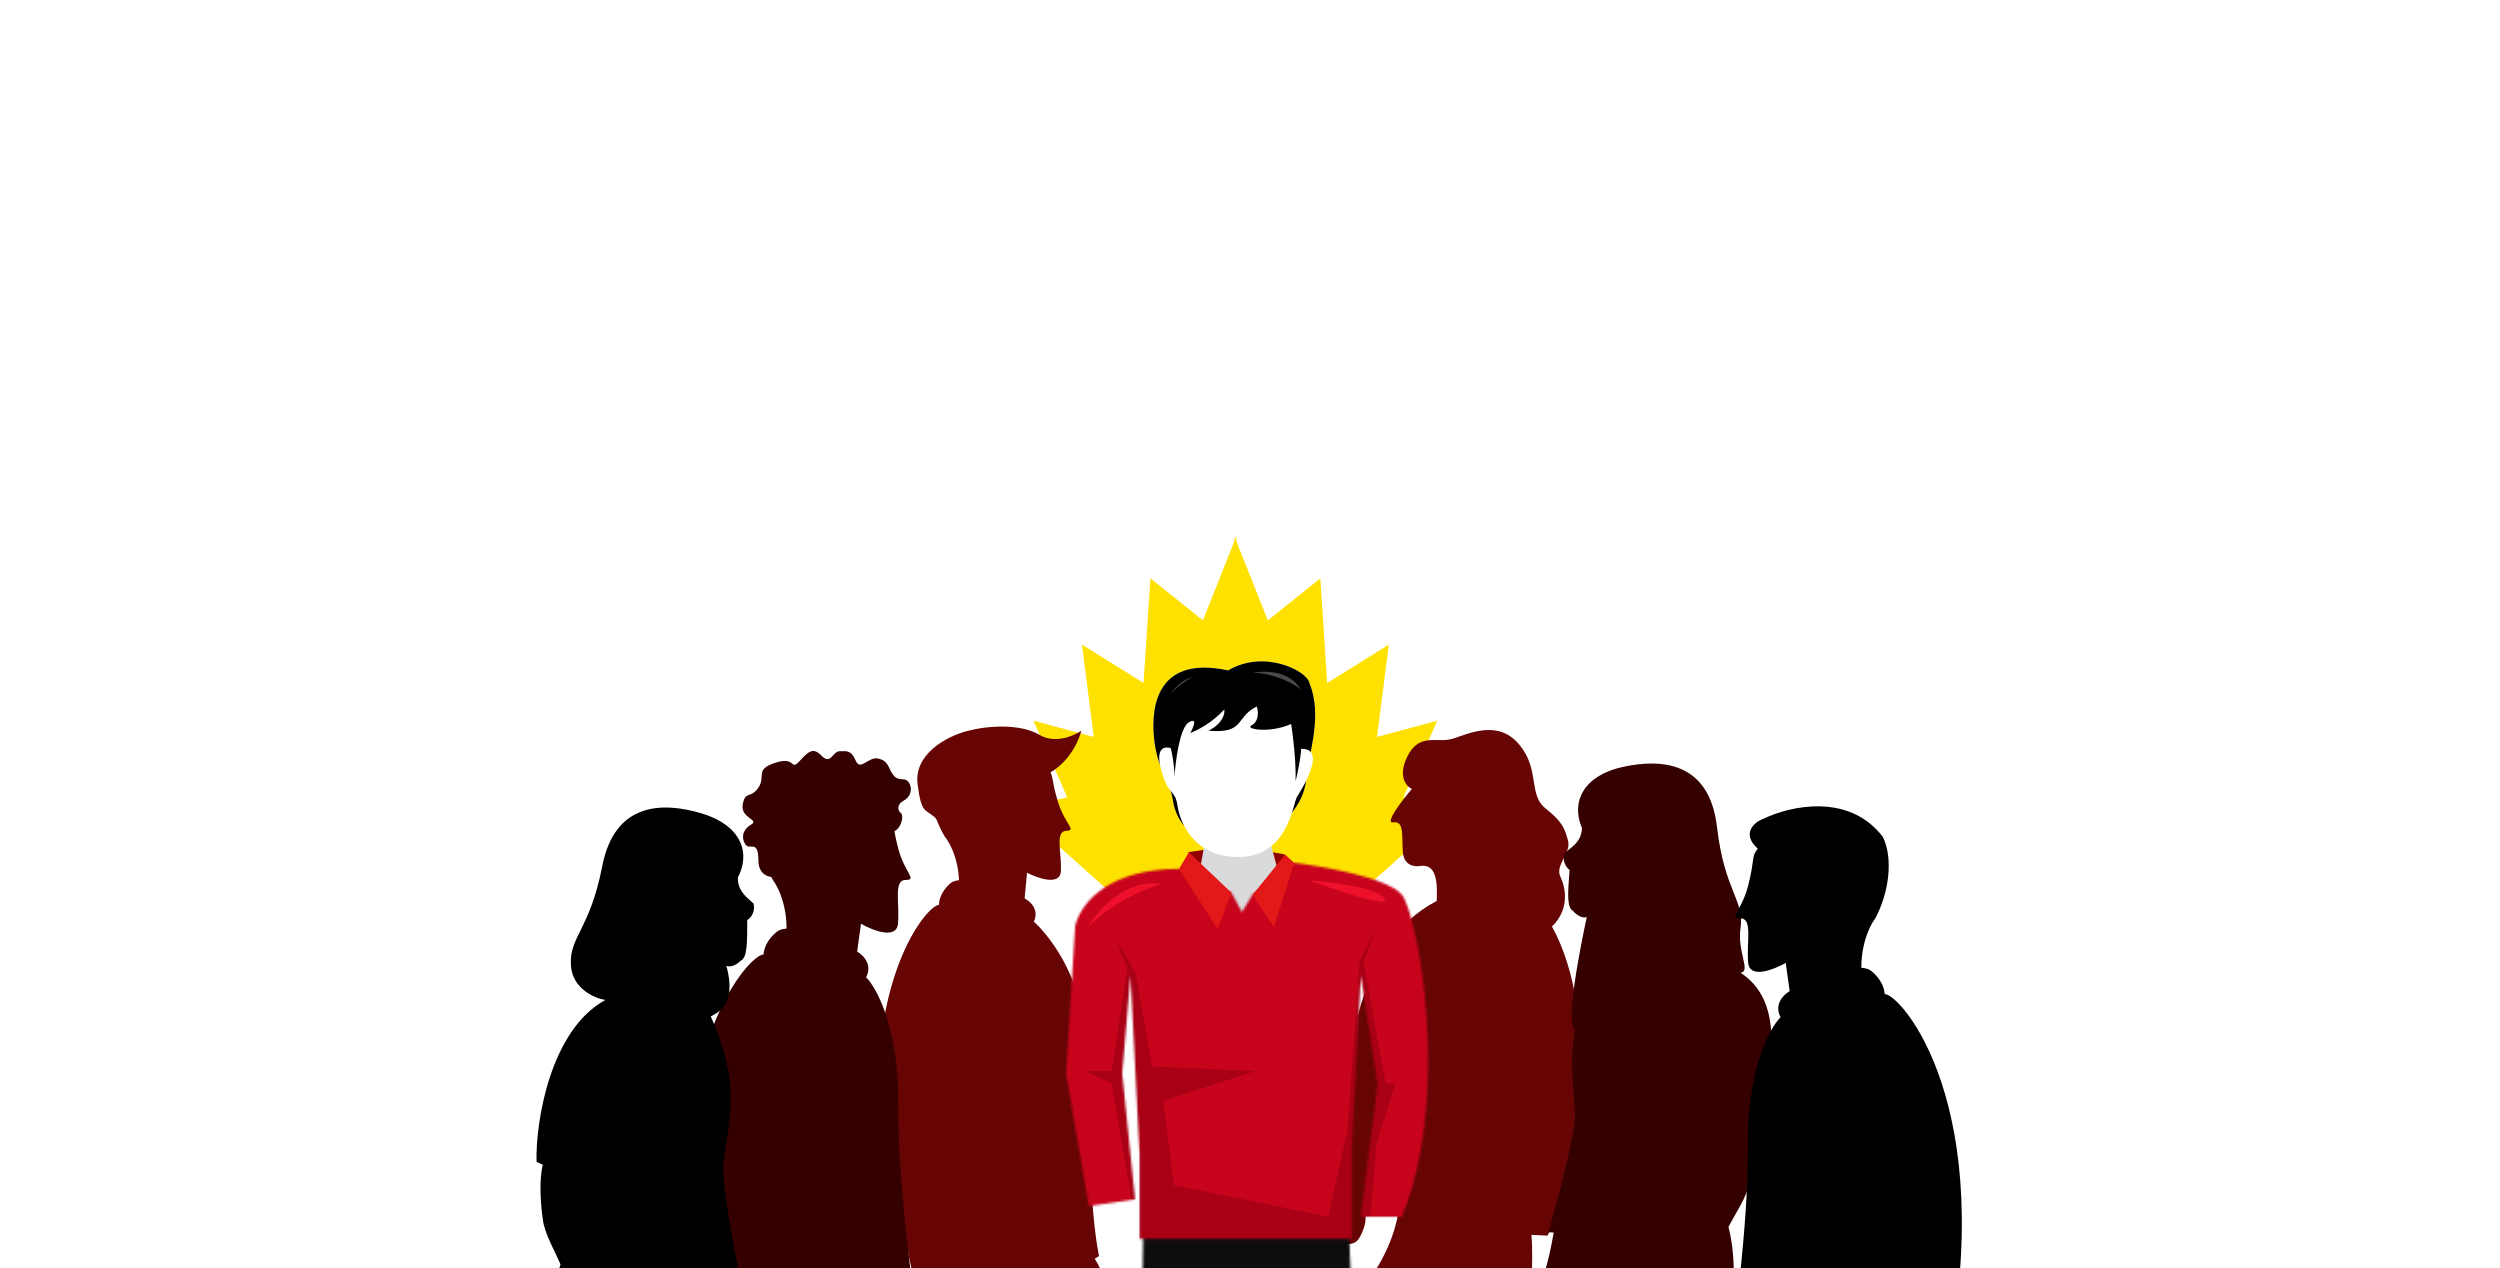
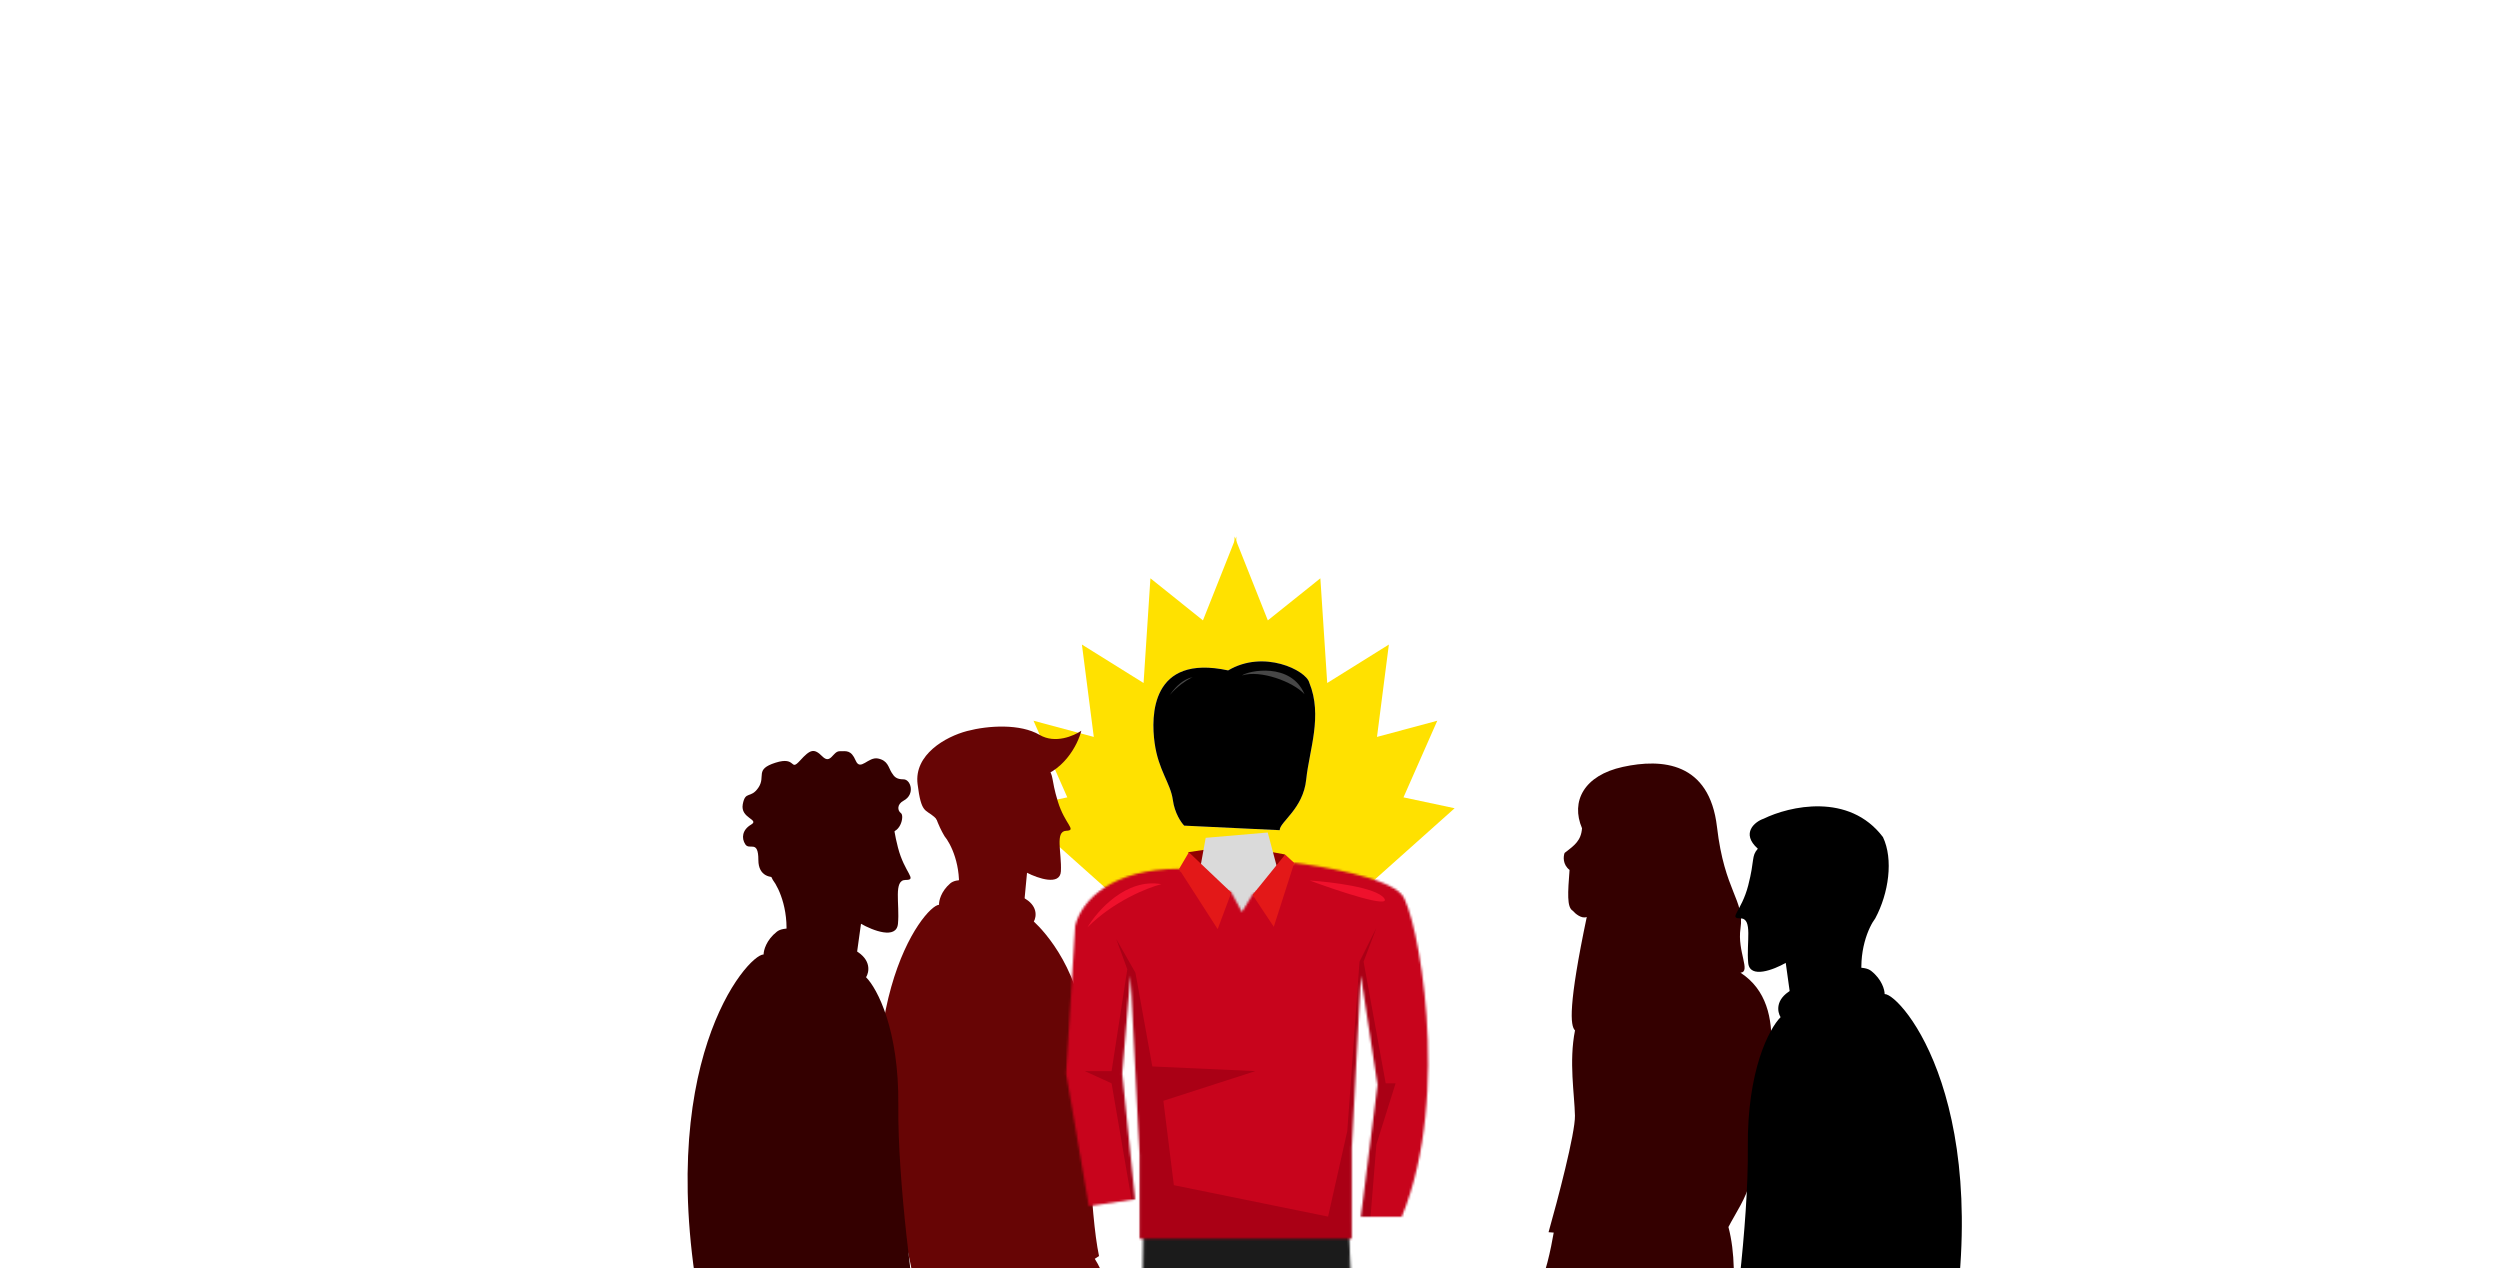
<svg xmlns="http://www.w3.org/2000/svg" width="1165" height="591" viewBox="0 0 1165 591" fill="none">
  <g filter="url(#filter0_d_2531_17308)">
    <path d="M473.523 396.641L552.911 467.511L576.11 484.411V270L560.573 309.097L536.097 289.492L532.904 338.278L504.172 320.364L509.705 363.404L481.611 355.855L497.361 391.571L473.523 396.641Z" fill="#FFE100" />
    <path d="M677.861 396.641L598.474 467.511L575.275 484.411V270L590.812 309.097L615.288 289.492L618.48 338.278L647.213 320.364L641.679 363.404L669.774 355.855L654.024 391.571L677.861 396.641Z" fill="#FFE100" />
    <path d="M505.741 505.641C506.839 538.087 507.865 584.906 512.142 605.297L510.169 606.603C518.193 619.248 518.031 634.69 516.948 640.83C515.803 642.505 515.207 647.405 509.606 649.276C518.861 675.19 519.468 729.13 518.615 752.861L483.902 766.568L475.413 684.082L467.125 661.7L462.607 725.261C451.521 737.797 430.12 752.681 433.203 711.928C436.286 671.176 427.14 619.993 422.182 599.496L418.536 599.656C391.435 490.772 430.695 441.934 437.582 441.632C437.505 439.875 438.446 435.42 442.827 431.653C448.303 426.945 468.087 433.795 476.808 438.286C483.785 441.879 483.018 447.22 481.762 449.442C486.696 453.964 504.642 473.196 505.741 505.641Z" fill="#670505" />
    <path d="M478.593 426.706L476.932 444.305C466.13 447.632 444.941 450.844 446.608 437.076C448.274 423.308 442.985 413.052 440.133 409.644C434.002 399.316 431.354 385.167 435.396 375.615C448.814 356.114 474.218 360.869 485.243 365.684C488.939 366.745 495.224 371.36 488.225 378.188C491.2 381.319 489.635 382.61 492.95 393.469C496.265 404.329 502.056 406.928 496.795 407.159C491.533 407.39 494.812 417.435 494.378 426.014C494.03 432.876 483.71 429.335 478.593 426.706Z" fill="#670505" />
    <path d="M435.274 400.59C438.556 403.428 443.129 413.036 445.006 417.485C451.126 407.057 466.936 385.562 481.208 383.006C495.48 380.451 502.284 366.952 503.903 360.522C500.427 362.94 491.676 366.716 484.473 362.471C475.469 357.165 460.597 358.036 450.626 360.667C440.655 363.297 425.89 371.619 427.589 385.358C429.288 399.098 431.172 397.042 435.274 400.59Z" fill="#670505" />
    <path d="M418.62 535.123C418.266 570.516 425.547 624.195 429.231 646.611L427.02 647.938C435.156 662.095 434.242 678.907 432.768 685.543C431.442 687.313 430.557 692.622 424.368 694.392C433.21 723.06 431.294 781.842 429.231 807.649L390.766 820.922L385.461 730.669L377.503 705.894L369.544 774.911C356.87 788.035 332.848 803.225 338.154 758.984C343.459 714.742 335.943 658.556 331.522 635.993H327.543C303.226 516.099 348.323 464.779 355.839 464.779C355.839 462.862 357.077 458.054 362.028 454.161C368.218 449.295 389.44 457.7 398.725 463.009C406.152 467.256 405.062 473.037 403.588 475.397C408.746 480.558 418.974 499.73 418.62 535.123Z" fill="#340000" />
    <path d="M401.223 450.481L398.573 469.571C386.647 472.679 363.414 475.165 365.888 460.248C368.361 445.331 363.09 433.907 360.146 430.059C353.962 418.516 351.754 402.978 356.612 392.767C372.16 372.168 399.603 378.561 411.382 384.332C415.357 385.664 421.982 390.991 414.032 398.095C417.124 401.646 415.357 402.978 418.449 414.965C421.541 426.952 427.724 430.059 421.982 430.059C416.24 430.059 419.332 441.158 418.449 450.481C417.742 457.939 406.67 453.589 401.223 450.481Z" fill="#340000" />
    <path d="M353.401 420.767C353.401 428.529 359.384 429.176 362.375 428.529C376.766 420.929 406.955 406.117 412.582 407.67C419.616 409.61 421.557 400.151 419.859 398.938C418.161 397.725 417.919 394.815 421.072 393.117C426.65 390.113 424.371 383.172 421.072 383.172C417.676 383.172 416.706 381.96 415.493 380.019C413.945 377.543 413.795 374.441 409.187 373.471C404.578 372.5 400.94 379.534 398.757 374.441C396.574 369.348 394.391 370.075 391.238 370.075C388.085 370.075 387.115 376.381 383.234 372.501C379.354 368.62 377.656 369.105 372.805 374.441C367.954 379.777 371.35 372.258 361.405 375.411C351.461 378.564 357.039 381.717 353.401 387.053C349.763 392.39 347.337 388.266 346.125 394.815C344.912 401.364 354.129 401.849 350.005 404.274C345.882 406.7 345.397 410.581 347.337 413.491C349.278 416.402 353.401 411.066 353.401 420.767Z" fill="#340000" />
-     <path d="M614.332 579.064L616.666 579.173C617.363 580.927 618.23 585.725 616.118 590.884C613.477 597.334 613.52 596.397 611.083 608.49C609.133 618.164 616.206 625.632 619.987 628.156L617.716 726.646L702.208 730.601C701.999 705.082 702.545 651.458 706.397 641.122C714.269 632.851 714.533 607.229 713.681 595.451L721.15 595.801C737.046 566.027 745.646 492.247 723.214 451.759C731.544 443.698 729.671 433.75 727.111 428.466C724.551 423.182 732.305 417.441 730.701 411.732C729.097 406.023 728.295 403.168 720.178 396.685C712.06 390.201 717.743 378.73 708 367.005C698.256 355.281 684.857 361.697 677.256 364.158C669.655 366.619 661.494 361.073 655.811 372.544C651.265 381.721 655.316 386.45 657.91 387.667C653.29 393.084 645.086 403.78 649.229 403.223C654.408 402.527 653.167 409.042 653.728 417.049C654.176 423.456 659.326 424.041 661.845 423.534C669.38 422.477 669.919 430.954 669.502 439.855C632.104 459.232 631.18 508.957 624.147 529.286C618.52 545.549 615.259 569.247 614.332 579.064Z" fill="#670505" />
    <path d="M800.384 659.23C804.703 646.798 811.762 615.905 805.451 591.791C808.289 586.188 814.265 577.429 815.217 571.206C816.404 566.128 818.443 554.009 817.099 546.158L820.092 544.929C821.948 526.657 835.498 489.163 811.067 473.279C816.095 472.85 809.487 463.423 811.067 452.691C813.042 439.275 803.644 435.663 800.119 405.363C796.593 375.064 774.478 373.403 756.292 377.365C738.105 381.327 731.876 393.455 737.221 405.967C736.787 411.747 733.721 413.939 729.105 417.468C728.503 419.037 728.122 422.819 731.41 425.392C730.614 435.989 730.107 442.733 732.883 444.395C734.069 445.776 737.039 448.291 739.433 447.309C730.779 488.536 731.719 498.109 733.956 500.149C731.055 514.798 733.726 529.826 733.926 539.909C734.088 548.056 725.794 579.502 721.627 594.206L724.031 594.386C722.859 601.403 719.785 616.157 716.861 619.038C713.937 621.918 719.089 647.302 722.03 659.633L718.73 767.897L791.699 774.832C791.699 774.832 802.623 740.028 803.816 722.941C805.01 705.853 794.71 662.685 800.384 659.23Z" fill="#340000" />
    <path d="M546.543 392.749C547.391 398.958 550.428 403.333 551.84 404.744L596.334 406.861C596.334 402.98 607.28 396.982 608.693 383.222C610.105 369.463 616.462 353.584 610.105 338.059C608.648 332.419 588.918 322.539 572.321 332.418C536.303 324.656 536.303 353.587 538.068 366.288C539.834 378.989 545.484 384.987 546.543 392.749Z" fill="#D9D9D9" />
    <path d="M546.543 392.749C547.391 398.958 550.428 403.333 551.84 404.744L596.334 406.861C596.334 402.98 607.28 396.982 608.693 383.222C610.105 369.463 616.462 353.584 610.105 338.059C608.648 332.419 588.918 322.539 572.321 332.418C536.303 324.656 536.303 353.587 538.068 366.288C539.834 378.989 545.484 384.987 546.543 392.749Z" fill="black" />
    <path d="M515.127 596.11L509.824 580.595L525.025 572.837C524.671 576.481 526.792 592.725 529.62 593.289C532.448 593.854 538.104 594.582 540.932 597.521V604.926C539.54 604.535 539.238 603.552 539.228 602.88C539.041 603.535 538.62 604.723 537.75 606.689C532.448 618.678 515.127 615.504 515.127 596.11Z" fill="white" />
    <path d="M633.902 596.11C636.729 590.75 636.847 586.59 635.669 584.474L651.93 580.595C652.048 585.062 650.021 597.591 640.971 611.978C629.66 629.962 616.227 613.389 621.176 604.926C626.125 596.463 630.367 602.81 633.902 596.11Z" fill="white" />
    <mask id="mask0_2531_17308" style="mask-type:alpha" maskUnits="userSpaceOnUse" x="530" y="589" width="109" height="220">
      <path d="M530.98 790.883L533.186 593.176L627.835 590.193L637.834 790.883L587.969 807.969L584.231 640.488L580.375 805.799L530.98 790.883Z" fill="#161616" stroke="#343432" />
    </mask>
    <g mask="url(#mask0_2531_17308)">
      <rect x="523.422" y="573.92" width="162.179" height="266.321" fill="#1B1B1B" />
-       <path d="M541.592 707.081L538.066 803.358L583.9 806.613V644.433L588.51 632.772L592.849 683.758L616.444 818.817L541.592 863.023L525.862 799.29L519.082 589.108L633.258 586.396V611.618L545.931 619.483L541.592 694.335H551.084L541.592 698.674L555.966 702.742L541.592 707.081Z" fill="black" fill-opacity="0.5" />
    </g>
    <path d="M575.383 413.912L553.76 417.107L560.141 433.438L597.362 431.663L598.779 418.172L575.383 413.912Z" fill="#910000" />
    <path d="M558.643 428.146L561.855 410.425L590.77 407.944L596.611 429.918C593.301 435.589 584.753 446.717 577.043 445.867C569.332 445.016 561.563 433.698 558.643 428.146Z" fill="#DADADA" />
    <mask id="mask1_2531_17308" style="mask-type:alpha" maskUnits="userSpaceOnUse" x="496" y="422" width="170" height="176">
      <path d="M578.727 445.006L573.784 435.822L549.42 424.873C518.701 424.873 504.224 439.001 501.046 451.364L496.809 520.242L507.402 582.056L528.94 578.877L522.938 520.242L526.822 474.677L531.059 558.037V597.244H629.926V554.858L634.163 474.677L641.932 525.54L634.163 587.001H653.231C676.888 529.426 660.293 445.077 653.231 436.882C646.169 428.687 615.332 423.577 603.091 422.047L583.671 436.882L578.727 445.006Z" fill="#C8041C" />
    </mask>
    <g mask="url(#mask1_2531_17308)">
      <rect x="471.893" y="407.944" width="252.219" height="247.337" fill="#C8041C" />
      <path d="M517.999 524.833L527.762 581.786V603.753H633.531V590.193H638.413L641.396 553.31L650.346 524.833H645.735L635.43 468.152L641.396 452.422L633.531 468.152L627.836 547.072L618.886 586.939L547.017 572.294L542.136 532.969L584.986 519.138L536.983 516.968L529.118 473.305L520.168 457.575L525.321 471.678L517.999 519.138H505.523L517.999 524.833Z" fill="#AA0015" />
    </g>
-     <path d="M541.305 379.527C538.137 368.611 542.362 367.203 546.585 368.965C548.345 349.64 563.481 340.794 584.249 343.261C604.312 344.317 605.016 362.157 606.072 368.964C619.095 368.26 606.071 388.682 604.311 391.498C602.551 394.315 600.44 418.611 578.265 419.315C556.089 420.019 549.754 402.767 548.698 395.373C547.642 387.978 544.604 390.892 541.305 379.527Z" fill="white" />
    <path d="M554.014 417.167L549.422 424.965L567.439 452.966L573.798 435.953L554.014 417.167Z" fill="#E31818" />
    <path d="M598.881 418.23L583.69 437.016L593.582 451.902L603.12 422.129L598.881 418.23Z" fill="#E31818" />
    <path d="M563.121 360.521C569.885 357.125 570.871 352.503 570.519 350.616C564.882 356.842 557.601 360.52 554.666 361.581C556.192 358.869 558.189 354.082 553.961 356.629C549.734 359.176 547.737 374.905 547.268 382.452C547.503 377.263 545.718 366.746 543.745 363.35C541.772 359.954 550.321 348.022 553.961 342.834C575.333 340.24 616.598 337.882 610.679 349.201C603.281 363.351 578.621 360.521 583.201 358.045C586.865 356.064 586.372 351.324 585.667 349.201C575.333 354.389 580.383 361.936 563.121 360.521Z" fill="black" />
    <path d="M603.752 384.079C604.032 372.806 602 358.715 600.949 353.078L603.752 349.908C603.635 365.995 609.708 358.715 603.752 384.079Z" fill="black" />
    <path d="M610.319 430.323C620.345 430.97 641.317 433.525 645.004 438.57C648.69 443.615 623.417 435.174 610.319 430.323Z" fill="#EF112C" />
    <path d="M506.752 452.152C511.441 444.229 524.894 429.11 541.194 432.021C534.807 433.638 518.976 439.928 506.752 452.152Z" fill="#EF112C" />
    <path d="M578.788 334.761C581.698 332.497 601.587 328.454 607.893 343.491C602.557 337.67 587.325 332.044 578.788 334.761Z" fill="#474747" />
    <path d="M541.436 350.04C543.295 344.785 549.391 334.372 558.899 334.76C555.261 335.892 546.675 340.532 541.436 350.04Z" fill="#474747" />
-     <path d="M578.788 334.761C581.698 332.497 601.587 328.454 607.893 343.491C602.557 337.67 587.325 332.044 578.788 334.761Z" stroke="black" />
    <path d="M541.436 350.04C543.295 344.785 549.391 334.372 558.899 334.76C555.261 335.892 546.675 340.532 541.436 350.04Z" stroke="black" />
-     <path d="M261.204 609.227C253.037 632.811 257.801 664.16 261.204 676.887C266.647 680.759 253.031 723.052 252.94 740.189C252.85 757.327 261.204 792.867 261.204 792.867L335.089 791.417L339.95 683.162C343.838 671.08 350.935 646.143 348.213 643.05C345.491 639.957 343.514 625.007 342.866 617.919H345.297C342.218 602.937 336.255 570.945 337.033 562.828C338.005 552.683 341.894 537.694 339.95 522.712C338.394 510.727 333.468 498.387 331.2 493.715C333.144 492.266 343.838 489.366 338.491 470.034C340.825 471.194 344 468.907 345.297 467.618C348.213 466.168 348.213 459.402 348.213 448.77C351.713 446.45 351.616 442.649 351.13 441.038C346.755 437.171 343.838 434.755 343.838 428.956C350.157 416.874 344.81 404.308 326.825 398.992C308.84 393.676 286.48 393.676 280.647 423.639C274.814 453.603 265.093 456.502 266.065 470.034C266.842 480.86 277.083 485.177 282.105 485.983C256.343 499.998 249.538 543.01 250.024 561.378L252.94 562.828C250.996 570.561 252.13 582.804 252.94 587.959C253.427 594.238 258.773 603.425 261.204 609.227Z" fill="black" />
    <path d="M814.488 554.658C814.847 590.601 807.454 645.114 803.712 667.878L805.957 669.227C797.696 683.604 798.624 700.677 800.12 707.416C801.467 709.213 802.365 714.605 808.651 716.402C799.671 745.516 801.617 805.211 803.712 831.419L842.775 844.898L848.162 753.243L856.244 728.083L864.326 798.172C877.197 811.501 901.593 826.926 896.205 781.998C890.817 737.069 898.45 680.009 902.94 657.096H906.981C931.675 535.339 885.878 483.222 878.245 483.222C878.245 481.274 876.988 476.392 871.959 472.438C865.673 467.496 844.121 476.032 834.693 481.424C827.15 485.737 828.257 491.608 829.754 494.004C824.515 499.246 814.129 518.715 814.488 554.658Z" fill="black" />
    <path d="M832.156 468.701L834.847 488.087C846.958 491.243 870.552 493.768 868.04 478.619C865.528 463.471 870.881 451.869 873.871 447.962C880.151 436.239 882.394 420.46 877.46 410.09C861.671 389.171 833.801 395.663 821.839 401.524C817.802 402.876 811.074 408.287 819.148 415.5C816.008 419.107 817.802 420.46 814.662 432.633C811.522 444.806 805.243 447.962 811.074 447.962C816.905 447.962 813.765 459.233 814.662 468.701C815.38 476.275 826.624 471.857 832.156 468.701Z" fill="black" />
  </g>
  <defs>
    <filter id="filter0_d_2531_17308" x="0" y="0" width="1164.22" height="1074.9" filterUnits="userSpaceOnUse" color-interpolation-filters="sRGB">
      <feFlood flood-opacity="0" result="BackgroundImageFix" />
      <feColorMatrix in="SourceAlpha" type="matrix" values="0 0 0 0 0 0 0 0 0 0 0 0 0 0 0 0 0 0 127 0" result="hardAlpha" />
      <feOffset dy="-20" />
      <feGaussianBlur stdDeviation="125" />
      <feComposite in2="hardAlpha" operator="out" />
      <feColorMatrix type="matrix" values="0 0 0 0 0.98 0 0 0 0 0.694 0 0 0 0 0 0 0 0 1 0" />
      <feBlend mode="normal" in2="BackgroundImageFix" result="effect1_dropShadow_2531_17308" />
      <feBlend mode="normal" in="SourceGraphic" in2="effect1_dropShadow_2531_17308" result="shape" />
    </filter>
  </defs>
</svg>